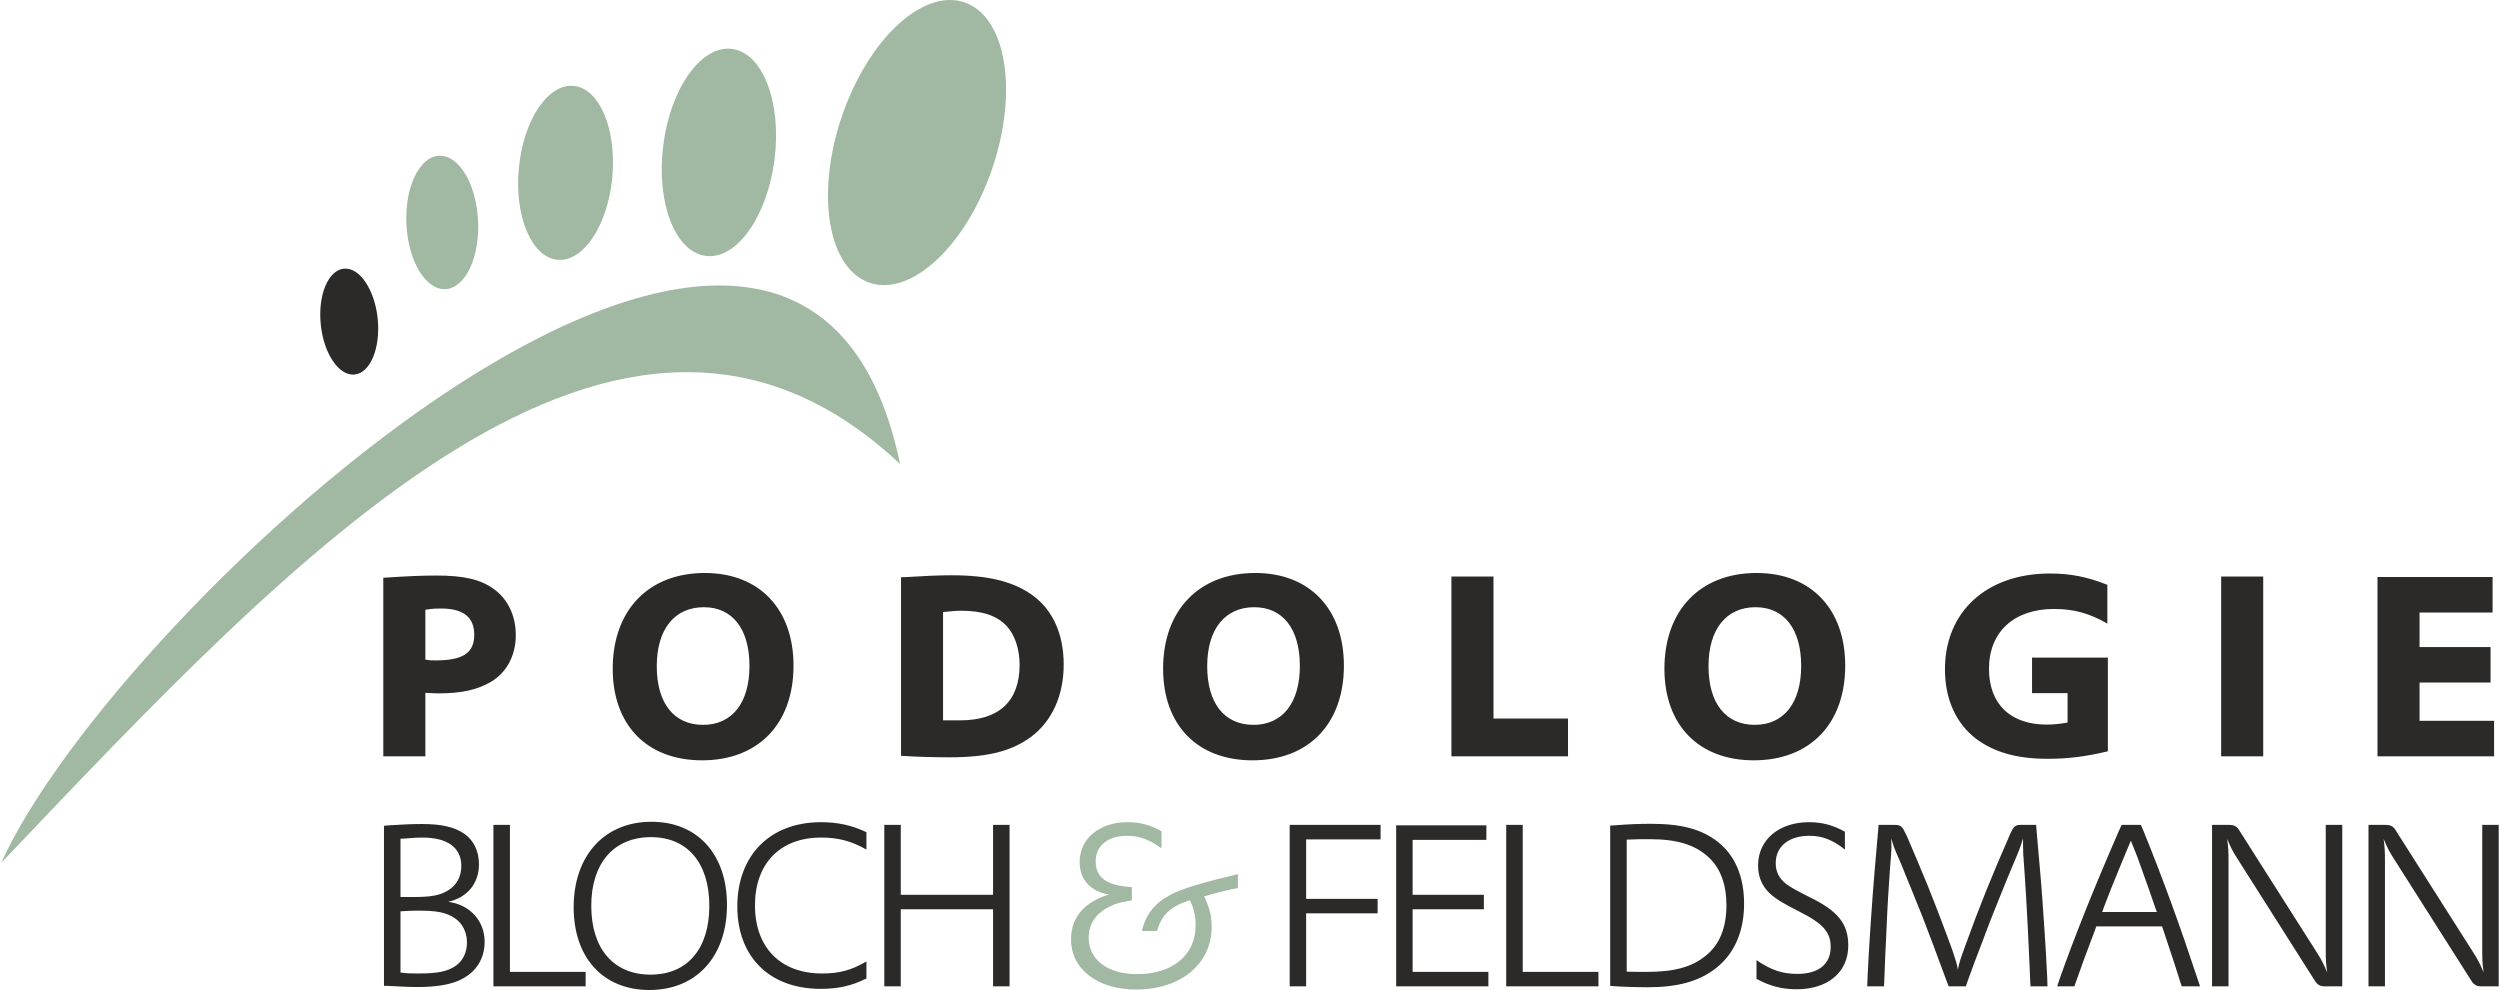
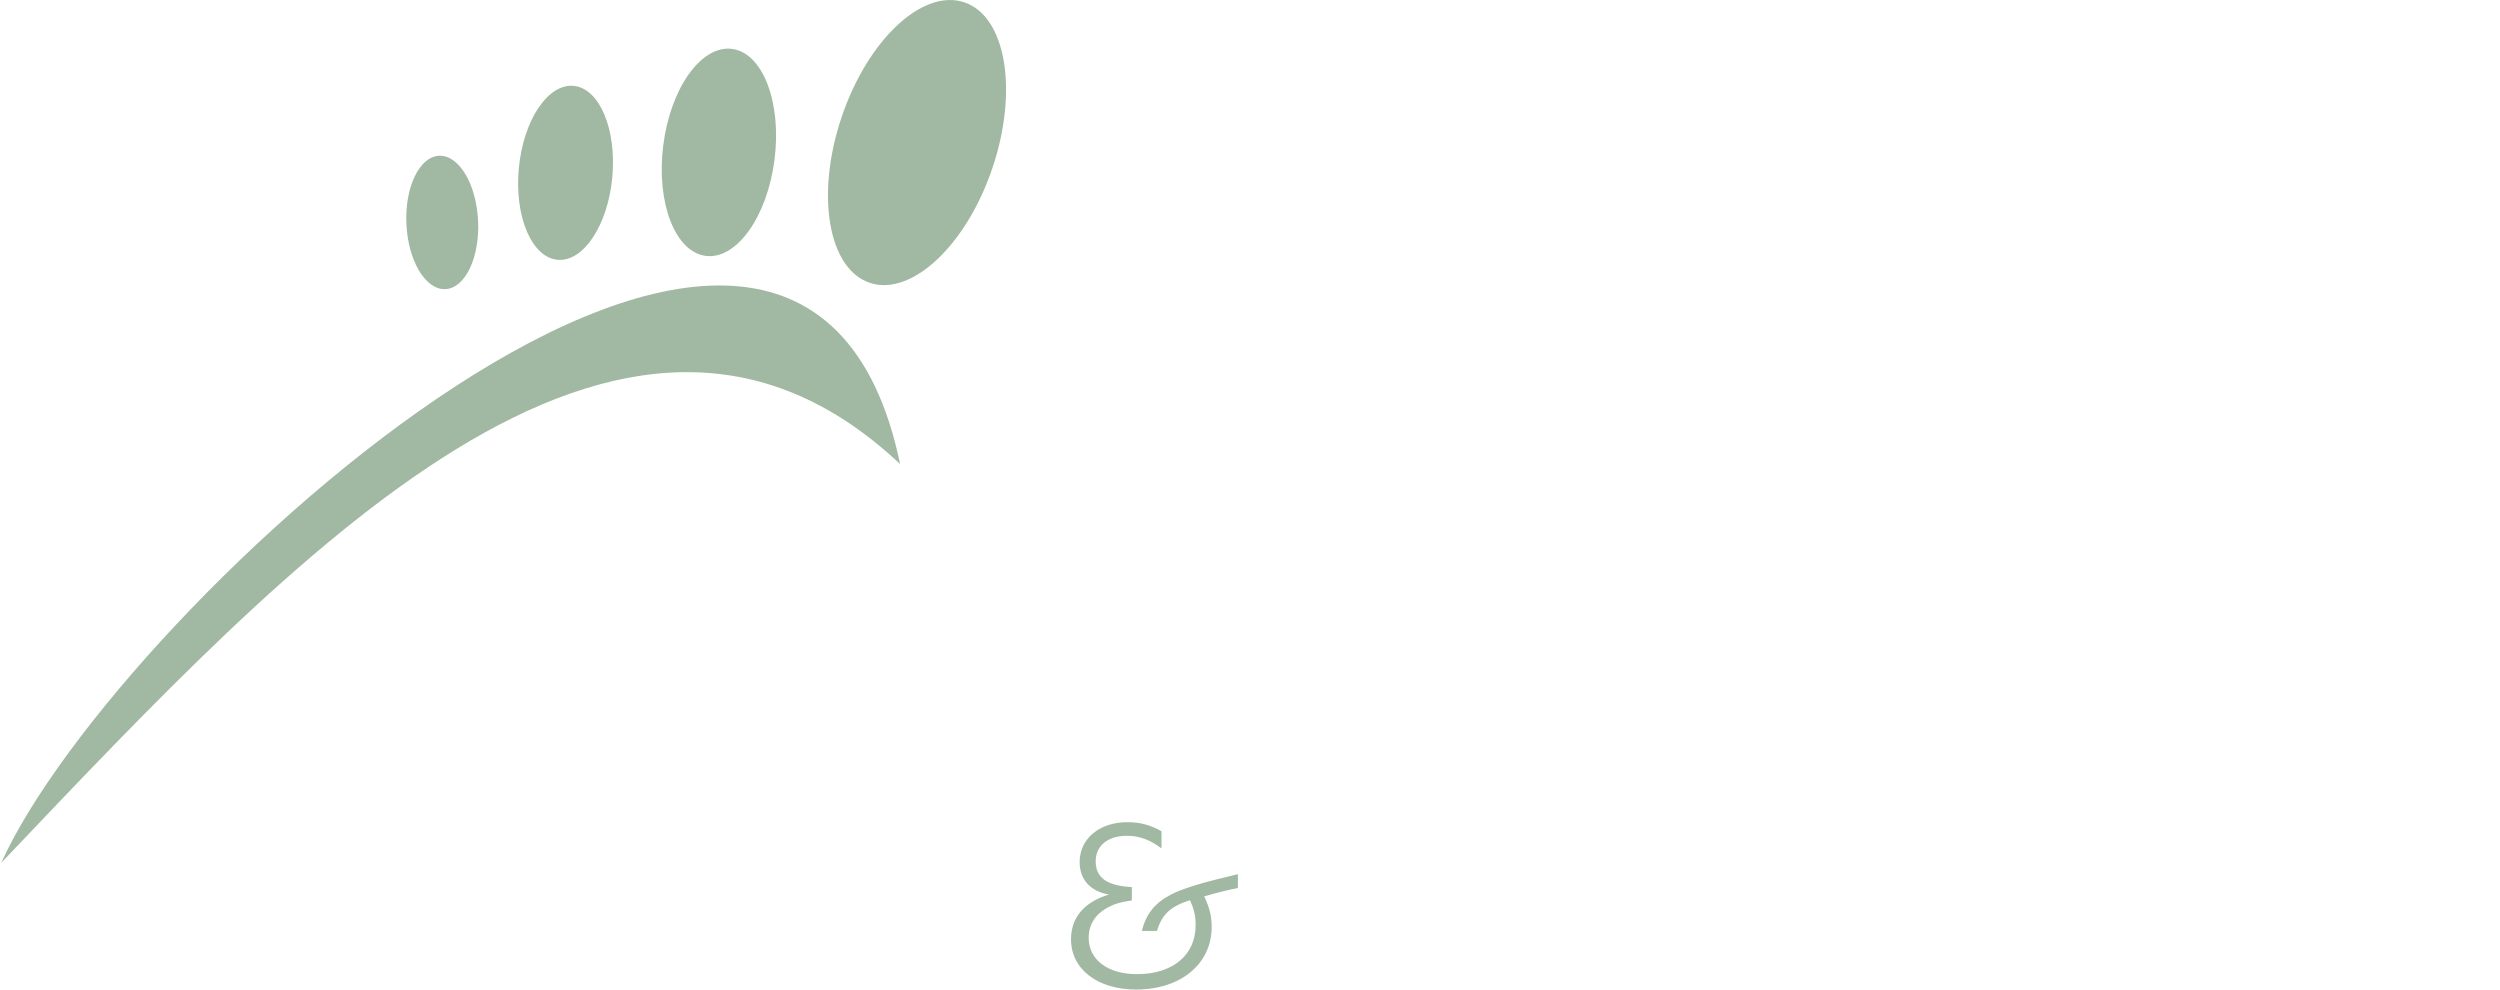
<svg xmlns="http://www.w3.org/2000/svg" xml:space="preserve" width="500px" height="198px" version="1.1" shape-rendering="geometricPrecision" text-rendering="geometricPrecision" image-rendering="optimizeQuality" fill-rule="evenodd" clip-rule="evenodd" viewBox="0 0 48084000 19061000">
  <g id="Ebene_x0020_1">
    <path fill="#A1B8A2" d="M0 16611000c5669000,-5956000 11932000,-12727000 17305000,-7676000 -1936000,-9338000 -15096000,2770000 -17305000,7676000z" />
    <path fill="#A1B8A2" d="M18542000 45000c802000,270000 1044000,1698000 541000,3189000 -503000,1492000 -1561000,2481000 -2363000,2211000 -802000,-271000 -1044000,-1699000 -541000,-3190000 503000,-1491000 1561000,-2481000 2363000,-2210000z" />
    <path fill="#A1B8A2" d="M14068000 941000c592000,75000 959000,1027000 820000,2128000 -139000,1101000 -731000,1933000 -1323000,1858000 -592000,-74000 -959000,-1027000 -820000,-2128000 138000,-1101000 731000,-1933000 1323000,-1858000z" />
    <path fill="#A1B8A2" d="M11018000 1653000c498000,46000 832000,833000 746000,1758000 -85000,925000 -557000,1637000 -1055000,1591000 -497000,-46000 -831000,-833000 -745000,-1757000 85000,-925000 557000,-1637000 1054000,-1592000z" />
    <path fill="#A1B8A2" d="M8429000 2999000c381000,-18000 717000,542000 751000,1251000 34000,709000 -248000,1299000 -629000,1317000 -381000,18000 -718000,-542000 -751000,-1251000 -34000,-709000 248000,-1298000 629000,-1317000z" />
-     <path fill="#2B2A29" d="M6595000 5173000c302000,-31000 594000,400000 652000,963000 57000,563000 -141000,1044000 -444000,1075000 -302000,31000 -595000,-400000 -652000,-963000 -58000,-563000 141000,-1044000 444000,-1075000z" />
-     <path fill="#2B2A29" fill-rule="nonzero" d="M7355000 14562000l810000 0 0 -1222000c117000,5000 184000,10000 252000,10000 437000,0 747000,-68000 1004000,-218000 310000,-180000 485000,-514000 485000,-902000 0,-379000 -155000,-699000 -427000,-892000 -257000,-185000 -577000,-257000 -1110000,-257000 -272000,0 -567000,14000 -936000,38000l-78000 5000 0 3438000zm810000 -2822000c146000,-24000 218000,-24000 301000,-24000 427000,0 640000,165000 640000,504000 0,349000 -213000,495000 -742000,495000 -63000,0 -116000,0 -199000,-15000l0 -960000zm3607000 1135000c0,1086000 659000,1764000 1721000,1764000 1081000,0 1760000,-703000 1760000,-1823000 0,-1091000 -659000,-1784000 -1707000,-1784000 -1086000,0 -1774000,718000 -1774000,1843000zm848000 -49000c0,-708000 340000,-1135000 907000,-1135000 553000,0 878000,422000 878000,1130000 0,713000 -335000,1135000 -893000,1135000 -562000,0 -892000,-417000 -892000,-1130000zm4703000 1726000c291000,20000 640000,29000 931000,29000 737000,0 1192000,-116000 1571000,-392000 407000,-306000 630000,-796000 630000,-1397000 0,-572000 -204000,-1033000 -577000,-1314000 -369000,-276000 -858000,-402000 -1581000,-402000 -237000,0 -553000,14000 -863000,34000l-111000 4000 0 3438000zm809000 -2768000c160000,-15000 243000,-25000 345000,-25000 412000,0 688000,92000 877000,291000 160000,170000 252000,446000 252000,752000 0,698000 -397000,1067000 -1139000,1067000 -82000,0 -160000,0 -335000,0l0 -2085000zm4237000 1091000c0,1086000 660000,1764000 1721000,1764000 1082000,0 1760000,-703000 1760000,-1823000 0,-1091000 -659000,-1784000 -1706000,-1784000 -1086000,0 -1775000,718000 -1775000,1843000zm849000 -49000c0,-708000 339000,-1135000 906000,-1135000 553000,0 878000,422000 878000,1130000 0,713000 -335000,1135000 -892000,1135000 -563000,0 -892000,-417000 -892000,-1130000zm4702000 1736000l2245000 0 0 -727000 -1435000 0 0 -2735000 -810000 0 0 3462000zm4101000 -1687000c0,1086000 660000,1764000 1721000,1764000 1082000,0 1760000,-703000 1760000,-1823000 0,-1091000 -659000,-1784000 -1706000,-1784000 -1086000,0 -1775000,718000 -1775000,1843000zm849000 -49000c0,-708000 339000,-1135000 906000,-1135000 553000,0 878000,422000 878000,1130000 0,713000 -335000,1135000 -892000,1135000 -563000,0 -892000,-417000 -892000,-1130000zm6229000 519000l684000 0 0 567000c-131000,24000 -267000,39000 -402000,39000 -699000,0 -1111000,-398000 -1111000,-1072000 0,-712000 480000,-1154000 1251000,-1154000 383000,0 684000,83000 1028000,282000l0 -747000c-388000,-155000 -718000,-218000 -1105000,-218000 -1217000,0 -2022000,732000 -2022000,1847000 0,567000 208000,1033000 596000,1333000 349000,262000 790000,388000 1382000,388000 388000,0 737000,-43000 1159000,-145000l0 -1804000 -1460000 0 0 684000zm3641000 1217000l810000 0 0 -3462000 -810000 0 0 3462000zm3010000 0l2245000 0 0 -684000 -1435000 0 0 -737000 1367000 0 0 -683000 -1367000 0 0 -665000 1406000 0 0 -683000 -2216000 0 0 3452000z" />
    <g id="_1837170709920">
-       <path fill="#2B2A29" fill-rule="nonzero" d="M7368000 18982000l74000 0 261000 13000c118000,5000 218000,9000 301000,9000 374000,0 662000,-48000 853000,-148000 288000,-144000 449000,-400000 449000,-723000 0,-405000 -283000,-714000 -701000,-770000 370000,-83000 592000,-357000 592000,-723000 0,-248000 -100000,-462000 -283000,-588000 -192000,-130000 -436000,-187000 -814000,-187000 -179000,0 -397000,9000 -649000,26000l-83000 9000 0 3082000zm318000 -2834000l100000 -4000c122000,-13000 231000,-18000 318000,-18000 488000,0 753000,192000 753000,549000 0,204000 -91000,370000 -257000,470000 -156000,96000 -326000,126000 -679000,126000 -74000,0 -139000,0 -235000,0l0 -1123000zm0 1398000c139000,-9000 226000,-13000 344000,-13000 353000,0 531000,34000 692000,139000 153000,96000 244000,274000 244000,474000 0,188000 -78000,349000 -209000,444000 -161000,114000 -348000,153000 -723000,153000 -139000,0 -217000,0 -348000,-18000l0 -1179000zm1789000 1445000l1776000 0 0 -279000 -1458000 0 0 -2830000 -318000 0 0 3109000zm1545000 -1524000c0,971000 566000,1594000 1458000,1594000 906000,0 1494000,-645000 1494000,-1637000 0,-976000 -566000,-1602000 -1454000,-1602000 -906000,0 -1498000,653000 -1498000,1645000zm339000 -26000c0,-823000 436000,-1323000 1150000,-1323000 701000,0 1123000,496000 1123000,1323000 0,827000 -422000,1324000 -1132000,1324000 -710000,0 -1141000,-497000 -1141000,-1324000zm5298000 1071000c-305000,174000 -522000,231000 -857000,231000 -797000,0 -1289000,-501000 -1289000,-1311000 0,-805000 483000,-1306000 1271000,-1306000 331000,0 584000,66000 875000,231000l0 -335000c-291000,-135000 -553000,-192000 -875000,-192000 -979000,0 -1611000,636000 -1611000,1624000 0,971000 623000,1585000 1603000,1585000 339000,0 596000,-57000 883000,-200000l0 -327000zm344000 479000l317000 0 0 -1485000 1777000 0 0 1485000 318000 0 0 -3109000 -318000 0 0 1346000 -1777000 0 0 -1346000 -317000 0 0 3109000zm7805000 0l317000 0 0 -1406000 1376000 0 0 -279000 -1376000 0 0 -1145000 1433000 0 0 -279000 -1750000 0 0 3109000zm2050000 0l1776000 0 0 -279000 -1459000 0 0 -1206000 1372000 0 0 -278000 -1372000 0 0 -1058000 1420000 0 0 -279000 -1737000 0 0 3100000zm2119000 0l1776000 0 0 -279000 -1458000 0 0 -2830000 -318000 0 0 3109000zm2002000 -9000c87000,5000 122000,9000 192000,13000 183000,9000 396000,13000 527000,13000 587000,0 988000,-113000 1315000,-365000 356000,-279000 544000,-706000 544000,-1245000 0,-519000 -174000,-928000 -505000,-1189000 -314000,-244000 -692000,-348000 -1293000,-348000 -209000,0 -431000,8000 -701000,30000l-79000 5000 0 3086000zm318000 -2816000c179000,-9000 292000,-9000 436000,-9000 526000,0 875000,104000 1136000,344000 231000,209000 348000,526000 348000,927000 0,431000 -130000,758000 -396000,971000 -270000,222000 -610000,313000 -1136000,313000 -127000,0 -222000,0 -388000,-4000l0 -2542000zm2499000 2681000c261000,140000 492000,200000 774000,200000 601000,0 993000,-330000 993000,-840000 0,-426000 -200000,-670000 -757000,-940000 -244000,-122000 -366000,-192000 -440000,-248000 -139000,-113000 -200000,-235000 -200000,-401000 0,-322000 252000,-526000 648000,-526000 248000,0 449000,78000 684000,265000l0 -344000c-227000,-126000 -436000,-183000 -692000,-183000 -579000,0 -980000,340000 -980000,832000 0,222000 78000,405000 235000,548000 118000,105000 240000,179000 557000,340000 458000,231000 606000,396000 606000,683000 0,331000 -236000,518000 -640000,518000 -288000,0 -501000,-69000 -788000,-265000l0 361000zm2132000 144000l322000 0 5000 -78000c13000,-388000 26000,-645000 39000,-910000 22000,-540000 48000,-949000 70000,-1250000 21000,-270000 30000,-361000 30000,-448000 0,-39000 -4000,-87000 -4000,-161000 35000,122000 56000,174000 87000,252000l91000 209000c31000,79000 61000,144000 122000,301000 52000,121000 109000,265000 187000,461000 87000,209000 118000,292000 153000,383000 113000,292000 213000,562000 418000,1115000l48000 126000 331000 0 43000 -126000c61000,-170000 174000,-475000 279000,-745000 82000,-218000 108000,-287000 139000,-370000l257000 -640000c26000,-65000 56000,-135000 83000,-204000 65000,-153000 91000,-222000 126000,-301000 113000,-265000 117000,-283000 174000,-461000 0,65000 0,109000 0,143000 0,96000 4000,201000 26000,466000 22000,318000 44000,684000 65000,1102000 18000,348000 35000,762000 48000,1058000l5000 78000 326000 0 -4000 -152000c-13000,-292000 -31000,-601000 -52000,-910000 -27000,-414000 -61000,-902000 -88000,-1184000l-65000 -745000 -9000 -118000 -282000 0c-131000,0 -153000,18000 -257000,266000 -305000,692000 -579000,1376000 -810000,2020000 -118000,322000 -135000,375000 -157000,501000 -22000,-118000 -35000,-161000 -104000,-366000 -114000,-318000 -314000,-844000 -484000,-1267000 -122000,-300000 -300000,-718000 -396000,-940000 -87000,-187000 -113000,-214000 -239000,-214000l-305000 0 -9000 118000 -65000 745000c-22000,252000 -52000,653000 -78000,1040000 -27000,401000 -48000,753000 -61000,1054000l-5000 152000zm3657000 0l331000 0 26000 -74000c87000,-253000 239000,-666000 370000,-1006000l26000 -74000 1267000 0 22000 65000 165000 497000c44000,131000 100000,305000 165000,514000l27000 78000 352000 0 -48000 -144000c-352000,-1062000 -661000,-1911000 -1044000,-2856000l-48000 -109000 -370000 0 -48000 105000c-479000,1097000 -867000,2068000 -1150000,2873000l-43000 131000zm866000 -1432000c52000,-148000 83000,-218000 170000,-444000l165000 -405000c35000,-87000 83000,-201000 140000,-340000l78000 -183000c61000,148000 83000,209000 122000,305000 57000,161000 157000,435000 226000,631000l118000 344000 35000 92000 -1054000 0zm2116000 1432000l317000 0 0 -2416000c0,-183000 -4000,-261000 -26000,-423000 70000,166000 109000,244000 196000,379000l1506000 2373000c40000,57000 96000,87000 175000,87000l339000 0 0 -3109000 -318000 0 0 2412000c0,188000 5000,262000 27000,427000 -70000,-165000 -109000,-244000 -196000,-379000l-1507000 -2372000c-39000,-61000 -96000,-88000 -174000,-88000l-339000 0 0 3109000zm3012000 0l317000 0 0 -2416000c0,-183000 -4000,-261000 -26000,-423000 70000,166000 109000,244000 196000,379000l1507000 2373000c39000,57000 95000,87000 174000,87000l339000 0 0 -3109000 -317000 0 0 2412000c0,188000 4000,262000 26000,427000 -70000,-165000 -109000,-244000 -196000,-379000l-1507000 -2372000c-39000,-61000 -95000,-88000 -174000,-88000l-339000 0 0 3109000z" />
      <path fill="#A1B8A2" fill-rule="nonzero" d="M22250000 17924000c101000,-322000 257000,-470000 636000,-592000 83000,183000 109000,305000 109000,484000 0,574000 -444000,940000 -1128000,940000 -566000,0 -931000,-279000 -931000,-701000 0,-266000 143000,-475000 405000,-601000 117000,-61000 222000,-87000 426000,-117000l0 -257000c-479000,-26000 -696000,-179000 -696000,-497000 0,-300000 235000,-491000 600000,-491000 240000,0 445000,74000 667000,243000l0 -331000c-227000,-126000 -418000,-174000 -658000,-174000 -535000,0 -918000,318000 -918000,766000 0,340000 209000,567000 565000,627000 -478000,144000 -731000,444000 -731000,862000 0,575000 509000,967000 1254000,967000 858000,0 1454000,-492000 1454000,-1206000 0,-205000 -39000,-366000 -144000,-588000 227000,-65000 449000,-122000 649000,-161000l0 -265000 -61000 13000c-640000,152000 -1027000,270000 -1236000,383000 -305000,161000 -470000,370000 -553000,696000l291000 0z" />
    </g>
  </g>
</svg>